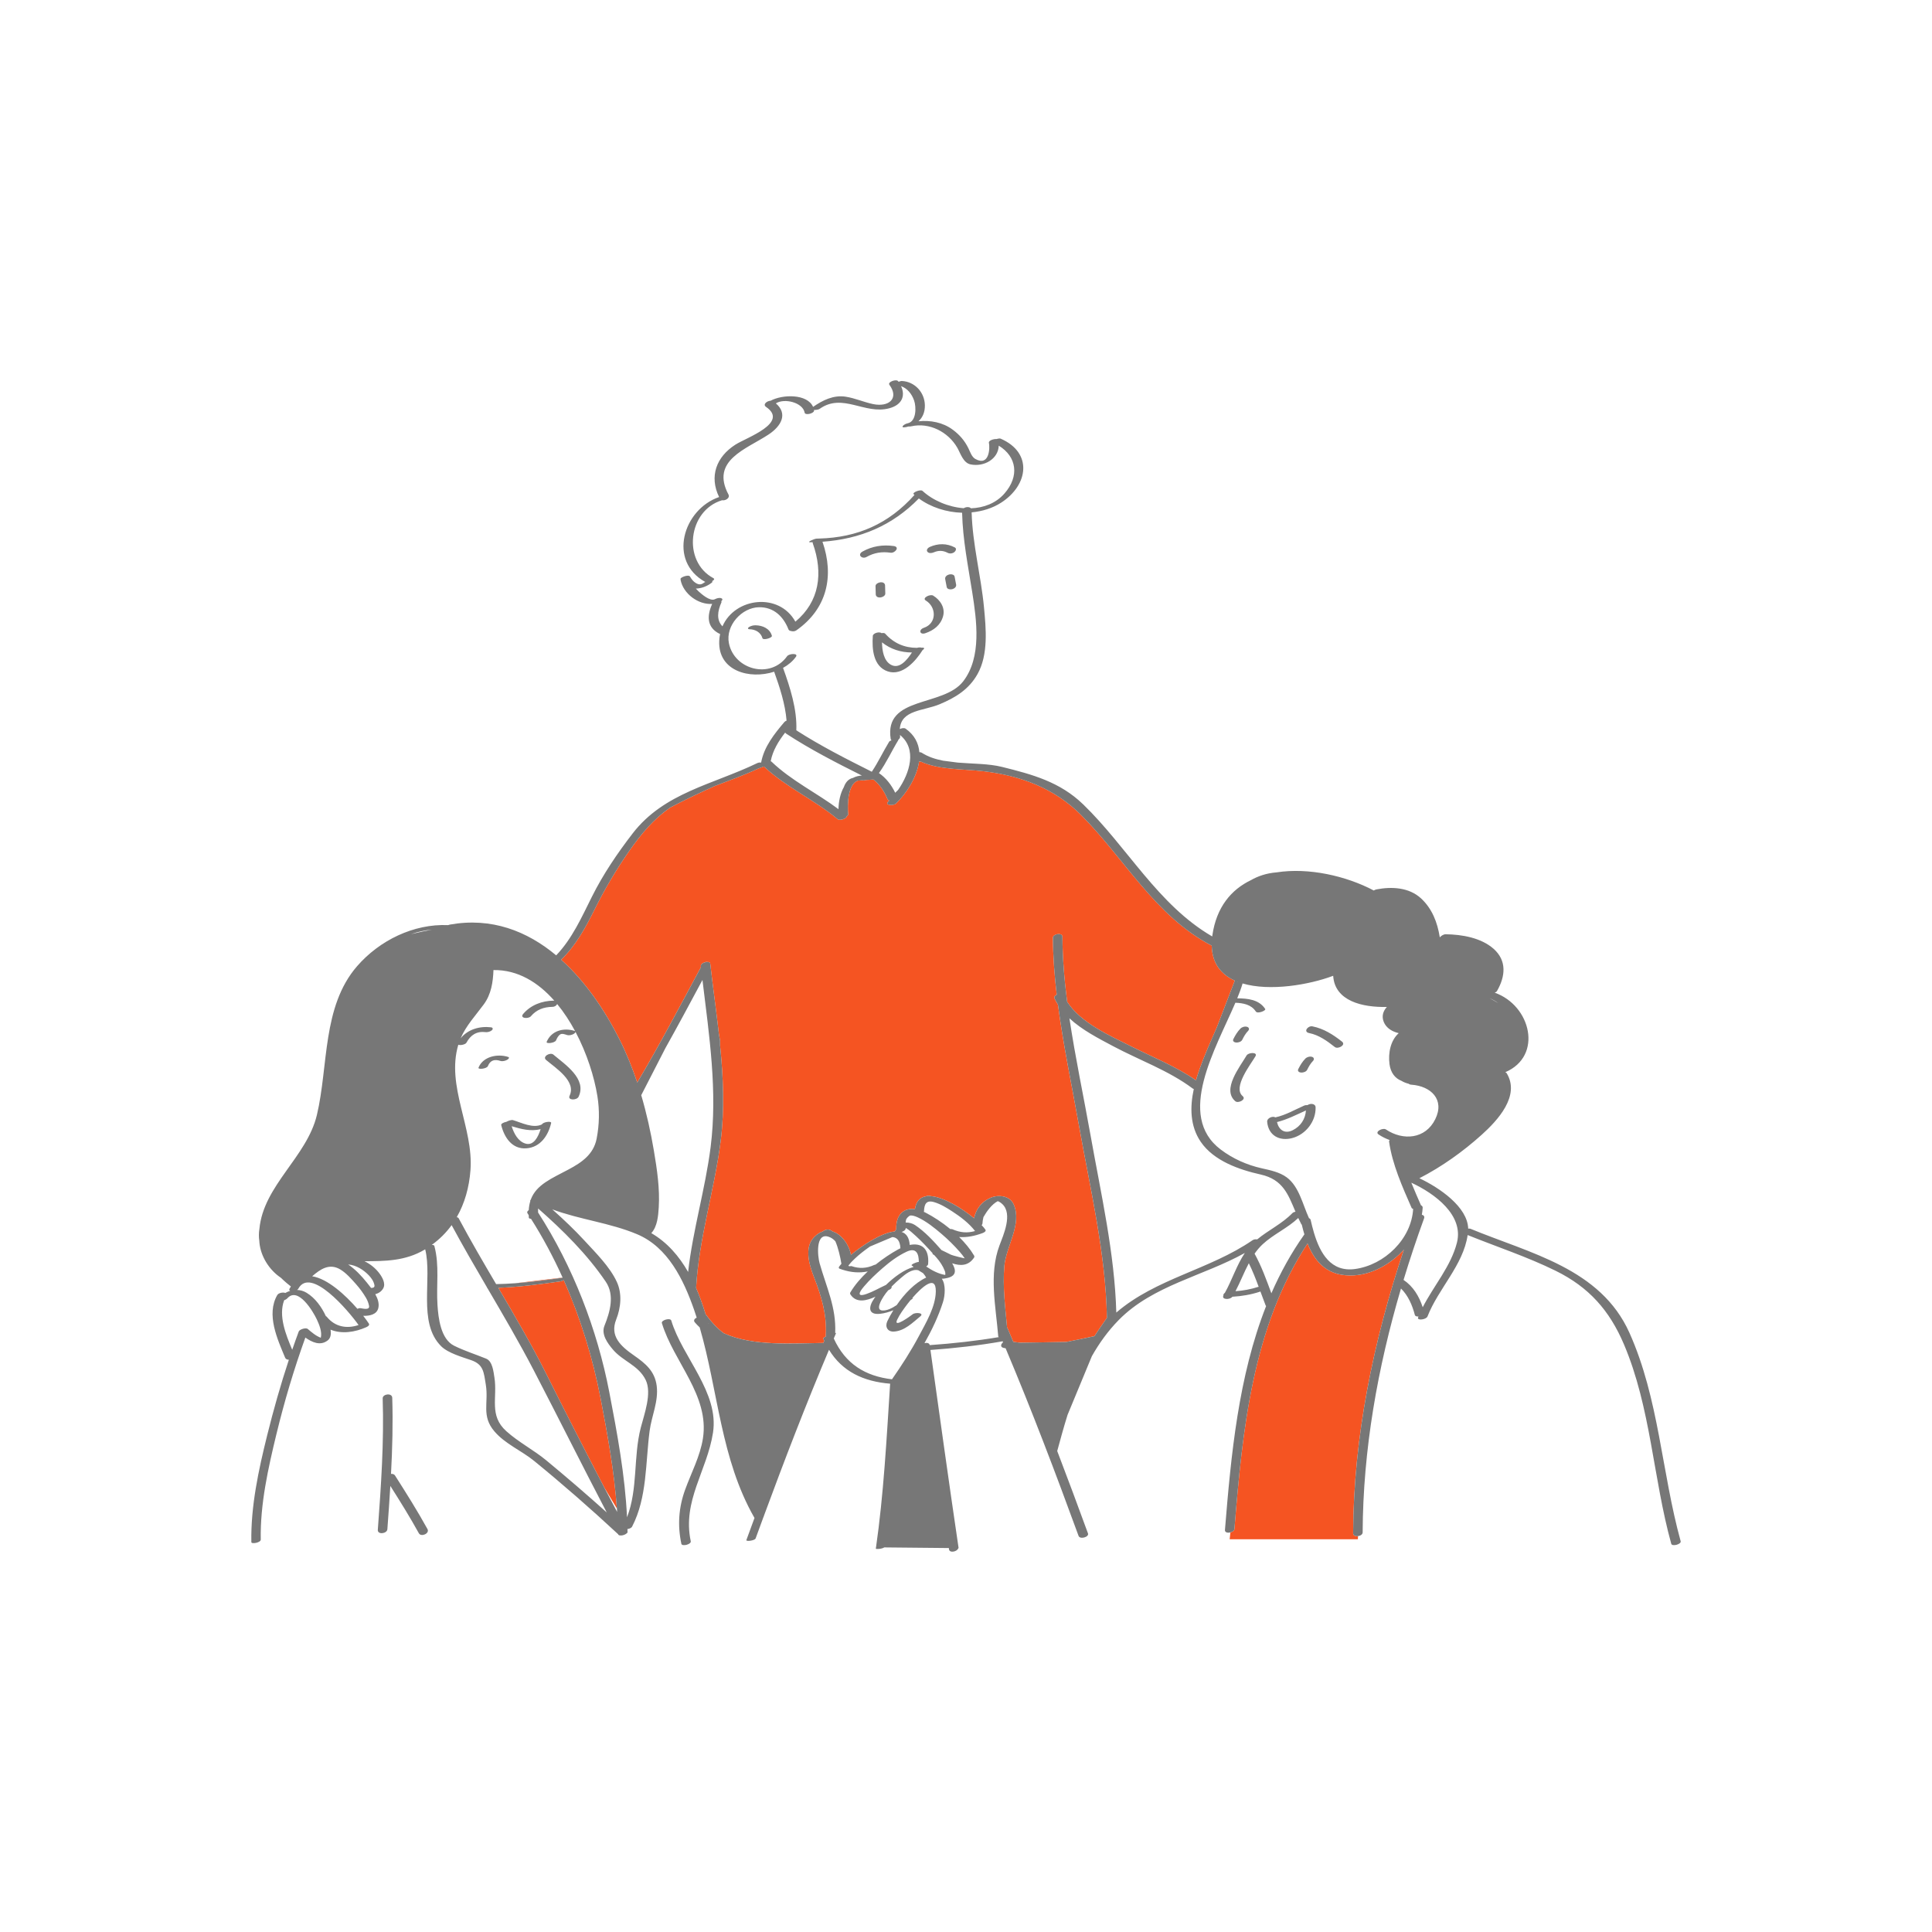
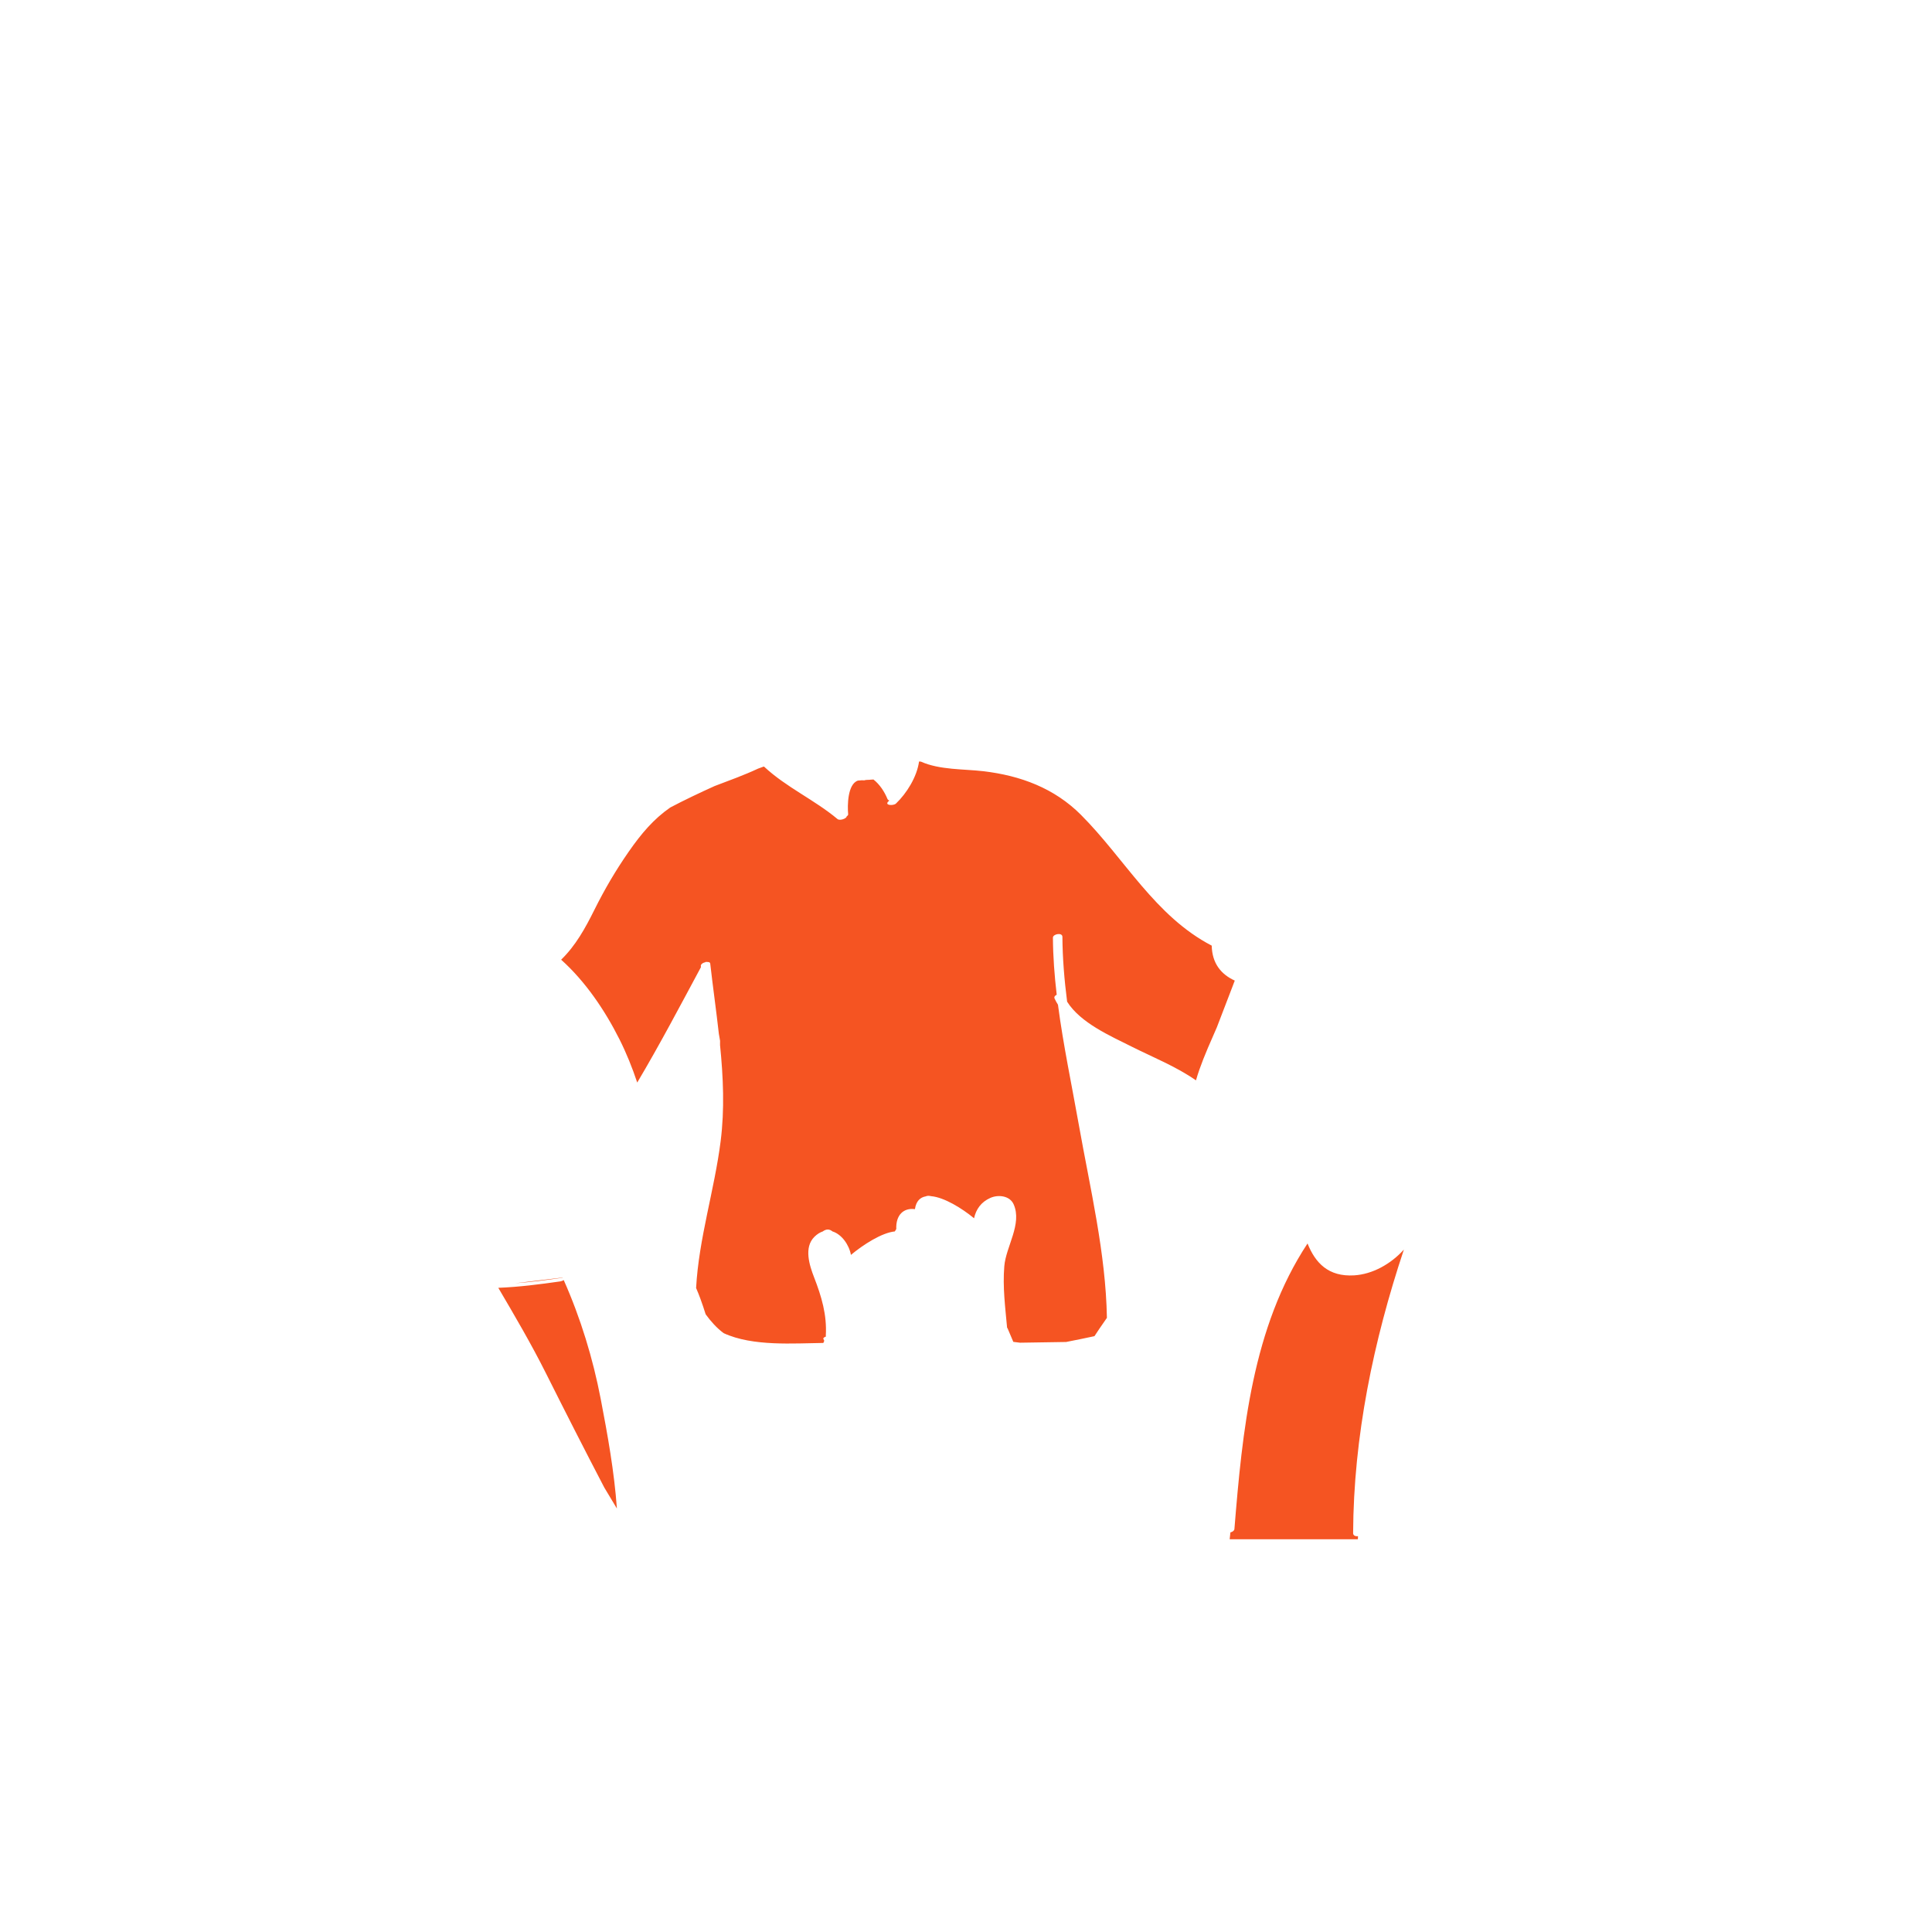
<svg xmlns="http://www.w3.org/2000/svg" version="1.1" id="Layer_1" x="0px" y="0px" width="595.279px" height="595.281px" viewBox="0 0 595.279 595.281" enable-background="new 0 0 595.279 595.281" xml:space="preserve">
  <path id="color_x5F_2" fill="#f55422" d="M185.094,431.055c2.107,10.957,4.178,22.435,4.982,33.746  c-1.116-1.853-2.452-4.074-3.893-6.482c-6.095-11.681-12.066-23.417-17.973-35.205c-4.503-8.984-9.585-17.654-14.678-26.318  c6.4-0.253,12.735-1.067,19.085-1.974c0.379-0.054,0.778-0.217,1.08-0.402C178.91,406.153,182.694,418.579,185.094,431.055z   M173.372,393.697c-0.009-0.021-0.019-0.041-0.028-0.061l-14.615,1.754c4.824-0.351,9.619-0.984,14.42-1.668  C173.231,393.711,173.3,393.704,173.372,393.697z M416.917,472.386c0.131-29.707,6.256-59.215,15.641-87.367  c-4.035,4.464-9.682,7.604-15.342,7.94c-7.908,0.471-11.942-3.812-14.344-9.829c-17.026,25.823-20.086,57.872-22.529,87.999  c-0.041,0.5-0.61,0.875-1.236,1.032c-0.145,1.346-0.225,2.11-0.225,2.11h39.5c0,0,0.014-0.333,0.045-0.961  C417.679,473.413,416.913,473.156,416.917,472.386z M379.934,303.484c0.001-0.004,0.004-0.007,0.005-0.011l0.514-1.339  c-4.173-1.887-6.988-5.27-7.103-10.767l-0.007-0.008c-17.448-9.067-26.809-26.792-40.286-40.298  c-8.197-8.215-18.629-12.094-30.089-13.44c-5.907-0.694-13.505-0.367-19.21-2.95l-0.58-0.045c-0.678,4.813-3.82,9.798-7.113,12.958  c-0.78,0.748-3.626,0.584-2.364-0.628c0.103-0.099,0.206-0.204,0.309-0.307c-0.26-0.086-0.472-0.241-0.576-0.491  c-0.941-2.266-2.36-4.449-4.304-5.981c-0.286,0.016-0.605,0.036-0.948,0.057c-0.027,0.005-0.057,0.013-0.083,0.019  c-0.028,0.005-0.411,0.046-0.734,0.033c-0.191,0.014-0.385,0.025-0.585,0.04c-0.329,0.097-0.634,0.146-0.816,0.11  c-0.12-0.022-0.223-0.016-0.337-0.027c-0.422,0.032-0.852,0.066-1.285,0.104c-3.195,1.054-3.273,7.697-3.009,10.372  c0.023,0.235-0.16,0.447-0.442,0.622c-0.008,0.693-2.118,1.462-2.847,0.854c-7.147-5.974-15.789-9.768-22.617-16.147  c-0.056,0-0.11-0.001-0.164-0.006c-0.46,0.167-1.029,0.374-1.676,0.61c-4.37,2.043-8.906,3.664-13.406,5.378  c-4.206,1.891-9.572,4.438-13.68,6.617c-5.096,3.541-8.883,7.995-12.808,13.64c-4.047,5.822-7.412,11.577-10.581,17.938  c-2.771,5.563-5.724,10.953-10.214,15.305c7.454,6.691,13.459,15.556,17.949,24.488c2.162,4.3,3.964,8.783,5.493,13.366  c6.909-11.634,13.206-23.607,19.612-35.523c0.005-0.01,0.015-0.018,0.021-0.027c-0.013-0.11-0.026-0.223-0.039-0.335  c-0.071-0.624,0.781-1.102,1.579-1.236l0.107-0.208l0.033,0.188c0.597-0.071,1.131,0.059,1.179,0.48  c0.813,7.169,1.844,14.384,2.654,21.616l0.379,2.187c0.001,0.044-0.001,0.524-0.007,1.322c0.99,9.873,1.433,19.771,0.181,29.626  c-1.918,15.102-6.741,30.007-7.558,45.222c0.466,1.074,0.9,2.16,1.303,3.252c0.59,1.601,1.131,3.215,1.639,4.839  c1.563,2.152,3.436,4.263,5.555,5.816c8.946,4.155,21.733,3.108,30.71,3.014c0.094-0.22,0.186-0.44,0.28-0.66  c-0.093-0.206-0.194-0.4-0.285-0.613c-0.099-0.232,0.309-0.524,0.848-0.742c-0.06-0.073-0.095-0.161-0.088-0.272  c0.378-6.362-1.312-12.008-3.598-17.903c-1.441-3.715-3.235-9.243,0.099-12.522c0.84-0.826,1.697-1.352,2.545-1.631  c0.522-0.387,1.045-0.602,1.562-0.602c0.532,0,1.013,0.225,1.455,0.586c2.813,0.874,5.102,4.078,5.682,7.229  c3.797-3.163,9.518-6.84,13.52-7.228c0.125-0.205,0.275-0.451,0.449-0.733c-0.17-4.362,2.263-6.592,5.749-6.135  c0.357-2.468,1.611-3.637,3.347-3.94c0.226-0.108,0.492-0.167,0.806-0.167c0.244,0,0.526,0.044,0.829,0.113  c4.029,0.344,9.562,3.768,13.232,6.806c0.619-2.787,2.178-5.021,5.055-6.286c2.416-1.061,5.957-0.686,7.146,1.991  c2.688,6.05-2.377,12.987-2.881,19.083c-0.53,6.403,0.289,12.599,0.86,18.923c0.065,0.067,0.125,0.143,0.164,0.234  c0.594,1.377,1.172,2.758,1.756,4.138c0.695,0.093,1.391,0.183,2.084,0.258l14.183-0.223c2.75-0.521,6.49-1.312,8.731-1.792  l1.506-2.27l2.33-3.371c-0.334-19.853-5.188-39.975-8.641-59.42c-2.164-12.183-4.801-24.61-6.439-37.07  c-0.383-0.61-0.74-1.235-1.041-1.896c-0.227-0.495,0.125-0.926,0.656-1.177c-0.688-5.862-1.133-11.729-1.168-17.573  c-0.006-1.163,2.914-1.688,2.922-0.274c0.041,6.646,0.602,13.324,1.455,20c4.139,6.556,13.334,10.547,19.802,13.797  c6.597,3.313,13.801,6.176,19.896,10.437c0.32-1.123,0.674-2.229,1.051-3.308c1.559-4.434,3.498-8.723,5.381-13.033l5-13.024  C379.93,303.495,379.932,303.489,379.934,303.484z" />
-   <path id="color_x5F_1" d="M284.66,193.438c4.026-1.362,3.913-6.396,0.585-8.411c-1.28-0.774,1.356-2.068,2.276-1.512  c2.165,1.311,3.786,3.749,3.053,6.376c-0.762,2.729-2.869,4.333-5.468,5.213C283.365,195.694,282.958,194.015,284.66,193.438z   M282.502,199.614c0.517-0.146,1.1-0.173,1.476-0.049c1.101-0.089,0.849,0.36,0.264,0.774c-2.051,3.285-6.198,8.073-10.725,6.527  c-4.463-1.522-4.882-6.908-4.588-10.935c0.063-0.872,2.027-1.391,2.692-0.851c0.478-0.085,0.921-0.061,1.117,0.157  C275.405,198.214,278.68,199.594,282.502,199.614z M280.987,201.044c-3.431-0.028-6.581-1.001-9.225-3.125  c0.038,2.582,0.547,5.613,2.666,6.859C277.108,206.355,279.522,203.284,280.987,201.044z M271.183,184.095  c0.573-0.04,1.609-0.47,1.59-1.197c-0.023-0.833-0.046-1.666-0.068-2.5c-0.021-0.731-0.678-1.041-1.352-0.995  c-0.573,0.04-1.609,0.47-1.59,1.197c0.023,0.833,0.046,1.666,0.068,2.5C269.852,183.832,270.509,184.142,271.183,184.095z   M292.401,177.015c-0.628,0.168-1.312,0.691-1.173,1.417c0.157,0.819,0.313,1.637,0.471,2.456c0.139,0.724,1.179,0.787,1.725,0.641  c0.627-0.168,1.312-0.691,1.173-1.417c-0.157-0.817-0.314-1.637-0.471-2.456C293.987,176.933,292.946,176.868,292.401,177.015z   M232.818,192.662c-0.694-0.015-1.463,0.167-2.049,0.55c-0.454,0.296-0.39,0.656,0.179,0.669c1.817,0.038,3.466,0.965,3.986,2.778  c0.199,0.694,3.09-0.104,2.897-0.775C237.192,193.653,234.98,192.707,232.818,192.662z M267.017,171.597  c2.326-1.317,4.724-1.679,7.357-1.298c1.391,0.2,2.968-1.771,1.018-2.055c-3.346-0.482-6.687,0.029-9.643,1.702  C264.033,170.919,265.597,172.4,267.017,171.597z M287.704,170.189c1.436-0.636,2.854-0.604,4.251,0.127  c0.661,0.345,1.473,0.256,2.075-0.186c0.431-0.316,0.821-1.113,0.167-1.456c-2.525-1.32-5.172-1.28-7.761-0.136  c-0.506,0.226-1.131,0.887-0.695,1.455C286.188,170.575,287.127,170.443,287.704,170.189z M175.5,337.613  c-0.707,1.482,2.224,1.453,2.767,0.315c2.636-5.526-4.188-9.958-7.764-12.985c-0.965-0.817-3.508,0.58-2.238,1.655  C171.122,329.019,177.647,333.112,175.5,337.613z M162.125,353.821c-4.348,0.291-6.75-3.342-7.691-7.162  c-0.105-0.428,0.773-0.853,1.592-1.011c0.623-0.354,1.592-0.654,2.024-0.525c2.652,0.794,6.197,2.654,8.928,1.322  c0.318-0.738,3.011-1.146,2.838-0.412C168.902,349.938,166.465,353.531,162.125,353.821z M166.569,347.913  c-3.018,0.752-5.895,0.011-8.922-0.906c0.698,2.223,1.965,4.668,4.263,5.352C164.45,353.114,165.853,350.232,166.569,347.913z   M156.244,326.559c0.294-0.155,0.963-0.696,0.315-0.904c-3.262-1.046-7.726-0.149-9.113,3.284c-0.279,0.69,2.543,0.368,2.874-0.451  c0.756-1.872,2.092-2.174,3.887-1.598C154.846,327.094,155.674,326.857,156.244,326.559z M203.935,407.659  c3.593,11.95,14.714,22.283,12.651,35.52c-0.861,5.523-3.61,10.636-5.497,15.845c-1.982,5.473-2.36,10.954-1.154,16.637  c0.195,0.918,3.104,0.193,2.897-0.775c-2.645-12.458,5.015-21.661,6.851-33.439c1.941-12.455-9.464-23.3-12.851-34.561  C206.549,405.943,203.661,406.749,203.935,407.659z M121.704,454.612c-0.255-0.399-0.734-0.53-1.226-0.479  c0.413-7.81,0.627-15.624,0.378-23.454c-0.051-1.59-2.989-1.196-2.945,0.187c0.431,13.529-0.502,27.017-1.5,40.5  c-0.116,1.573,2.842,1.208,2.945-0.187c0.329-4.447,0.646-8.895,0.914-13.344c3.043,4.798,6.048,9.617,8.792,14.596  c0.677,1.228,3.415,0.085,2.642-1.317C128.597,465.478,125.157,460.041,121.704,454.612z M384.085,325.213  c-1.985,3.409-7.725,10.495-3.457,14.097c0.885,0.746,3.48-0.545,2.261-1.575c-3.169-2.674,2.495-9.805,3.94-12.288  C387.605,324.111,384.663,324.219,384.085,325.213z M380.854,321.223c0.645,0.051,1.583-0.215,1.898-0.845  c0.504-1.008,1.029-1.949,1.82-2.763c0.452-0.465,0.288-1.058-0.332-1.236c-0.684-0.197-1.554,0.04-2.049,0.549  c-0.927,0.953-1.588,2.057-2.179,3.238C379.699,320.793,380.283,321.178,380.854,321.223z M400.854,330.473  c0.645,0.051,1.583-0.215,1.898-0.845c0.504-1.008,1.029-1.949,1.82-2.763c0.452-0.465,0.288-1.058-0.332-1.236  c-0.684-0.197-1.554,0.04-2.049,0.549c-0.927,0.953-1.588,2.057-2.179,3.238C399.699,330.043,400.283,330.428,400.854,330.473z   M413.503,320.947c-2.737-2.162-5.647-4.024-9.112-4.708c-1.399-0.275-2.943,1.686-1.015,2.065c2.982,0.588,5.547,2.443,7.887,4.292  C412.249,323.373,414.8,321.972,413.503,320.947z M405.356,341.183c0.126,4.306-3.023,8.379-7.203,9.476  c-3.922,1.029-7.336-0.78-7.719-4.998c-0.107-1.188,1.73-1.887,2.533-1.383c3.133-0.679,5.918-2.33,8.839-3.617  c0.353-0.154,0.729-0.193,1.059-0.157C403.685,339.894,405.321,339.987,405.356,341.183z M402.38,342.146  c-2.961,1.336-5.778,2.803-8.914,3.581c0.531,2.362,2.33,3.793,4.908,2.479C400.784,346.977,402.208,344.766,402.38,342.146z   M514.935,475.659c-5.598-20.243-6.287-41.938-14.568-61.434c-4.447-10.471-10.794-17.632-21.07-22.688  c-8.758-4.309-18.053-7.351-27.092-11c-1.35,9.268-9.047,16.543-12.367,25.069c-0.396,1.015-3.311,1.364-2.906,0.329  c0.041-0.104,0.088-0.206,0.13-0.31c-0.543,0.046-1.024-0.081-1.125-0.468c-0.791-3.01-2.062-5.98-4.271-8.147  c-7.199,24.414-11.701,49.714-11.813,75.146c-0.003,0.628-0.705,1.055-1.421,1.152c-0.75,0.104-1.516-0.153-1.512-0.925  c0.131-29.707,6.256-59.214,15.641-87.367c-4.035,4.464-9.682,7.604-15.342,7.941c-7.908,0.47-11.942-3.813-14.344-9.829  c-17.026,25.822-20.086,57.872-22.529,87.999c-0.041,0.5-0.61,0.875-1.236,1.031c-0.824,0.206-1.746,0.031-1.684-0.748  c1.871-23.079,4.139-47.29,12.684-68.993c-0.07-0.074-0.132-0.157-0.172-0.261c-0.551-1.406-1.071-2.824-1.59-4.241  c-0.086,0.039-0.156,0.084-0.258,0.116c-2.741,0.884-5.529,1.349-8.377,1.513c-0.76,1.018-3.418,0.92-2.756-0.38  c-0.045-0.126-0.035-0.273,0.075-0.444c0.099-0.15,0.226-0.275,0.371-0.378c2.206-3.952,3.625-8.521,6.149-12.287  c-12.811,7.146-28.375,9.973-38.864,20.67c-3.315,3.381-6.011,7.139-8.272,11.14l-7.488,18.086  c-1.148,3.68-2.174,7.401-3.174,11.094c-0.002,0.011-0.008,0.019-0.012,0.027c3.227,8.43,6.375,16.895,9.479,25.386  c0.41,1.124-2.469,1.953-2.897,0.776c-7.106-19.45-14.437-38.758-22.487-57.826c-0.147-0.021-0.295-0.038-0.442-0.061  c-1.304-0.202-1.069-1.201-0.335-1.771c-0.043-0.102-0.087-0.204-0.13-0.307c-7.368,1.3-14.79,2.144-22.249,2.678  c2.838,20.229,5.637,40.464,8.623,60.67c0.001,0.008,0,0.015,0,0.023l0.061,0.364l-0.094-0.001c-0.32,1.113-2.688,1.585-2.865,0.39  c-0.021-0.14-0.04-0.279-0.061-0.418l-19.89-0.196c-0.751,0.508-2.628,0.604-2.595,0.377c2.422-16.797,3.313-33.893,4.404-50.821  c-8.224-0.673-14.725-3.719-18.836-10.449c-7.134,16.879-13.702,33.946-20.045,51.134c0.01,0.105-0.034,0.213-0.116,0.315  c-0.819,2.221-1.637,4.443-2.45,6.668c-0.262,0.715-3.026,1.001-2.854,0.528c0.833-2.28,1.671-4.559,2.511-6.835  c-0.01-0.015-0.024-0.025-0.033-0.041c-10.391-18.134-11.139-39.023-16.86-58.671c-0.53-0.493-1.04-1.011-1.516-1.572  c-0.476-0.561-0.057-1.127,0.595-1.438c-0.265-0.826-0.538-1.651-0.825-2.473c-3.216-9.189-8.02-19.218-17.545-23.221  c-8.416-3.536-17.62-4.488-26.12-7.657c3.453,3.08,6.823,6.262,9.951,9.664c3.432,3.733,7.777,8.013,9.925,12.677  c1.675,3.636,1.266,7.91-0.189,11.592c-2.012,5.088,1.313,8.18,5.473,11.071c3.571,2.482,6.429,4.848,7.007,9.379  c0.607,4.761-1.573,9.26-2.181,13.873c-1.292,9.806-0.727,20.491-5.397,29.491c-0.212,0.409-0.831,0.675-1.437,0.754  c0.004,0.251,0.014,0.504,0.017,0.755c0.116,0.219-0.06,0.459-0.373,0.664c-0.756,0.622-2.41,0.807-2.512,0.167  c-8.377-7.78-17.002-15.334-25.861-22.563c-3.927-3.204-8.914-5.211-12.267-9.133c-4.075-4.768-1.733-8.769-2.638-14.338  c-0.64-3.94-0.711-6.269-4.539-7.6c-2.733-0.951-7.096-2.167-9.227-4.288c-7.32-7.281-2.65-20.762-4.917-29.866  c-0.065,0.039-0.125,0.082-0.19,0.121c-5.958,3.52-12.191,3.538-18.509,3.554c1.833,0.887,3.463,2.214,4.644,3.824  c0.849,1.159,1.953,3.084,1.122,4.542c-0.558,0.979-1.445,1.523-2.444,1.804c0.758,1.346,1.246,2.791,0.955,4.173  c-0.443,2.1-2.683,2.529-4.663,2.489c0.699,0.894,1.284,1.705,1.717,2.362c0.354,0.54-0.362,0.944-0.781,1.133  c-3.523,1.576-7.604,2.157-11.014,0.765c0.21,1.303,0.086,2.566-0.874,3.313c-2.248,1.744-4.786,0.615-6.884-0.882  c-3.505,9.71-6.461,19.649-8.895,29.674c-2.574,10.604-5.046,21.612-4.85,32.584c0.017,0.947-2.886,1.439-2.897,0.776  c-0.198-11.066,2.22-22.227,4.874-32.908c1.946-7.838,4.149-15.623,6.688-23.293c-0.504-0.003-0.964-0.178-1.142-0.604  c-2.395-5.747-5.892-13.326-2.435-19.323c0.39-0.677,1.783-0.935,2.48-0.649c0.482-0.271,0.988-0.491,1.51-0.647  c-0.268-0.112-0.388-0.326-0.199-0.675c0.131-0.242,0.271-0.454,0.41-0.671c-0.747-0.576-1.866-1.494-3.09-2.692  c-3.593-2.402-6.184-6.544-6.603-10.775c-0.02-0.199-0.025-0.395-0.039-0.592c-0.175-1.181-0.178-2.4,0.025-3.646  c1.251-13.461,14.652-22.2,17.724-35.172c3.57-15.075,1.58-33.356,12.366-45.798c6.891-7.946,17.426-13.14,28.067-12.667  c0.153-0.07,0.316-0.126,0.488-0.156c12.862-2.322,23.826,1.979,32.801,9.47c4.949-5.174,7.847-11.757,11.03-18.114  c3.464-6.921,7.786-13.289,12.504-19.42c9.717-12.625,24.731-15.072,38.404-21.691c0.408-0.197,0.848-0.234,1.207-0.165  c0.87-4.851,4.07-8.86,7.19-12.527c0.148-0.174,0.382-0.304,0.649-0.395c-0.403-5.12-2.13-10.344-3.822-15.08  c-7.517,2.449-17.285-0.167-16.93-9.42c0.03-0.771,0.127-1.509,0.274-2.214c-0.06-0.019-0.125-0.022-0.181-0.052  c-3.964-1.979-3.899-5.548-2.266-9.203c-4.299,0.289-8.917-3.142-9.736-7.419c-0.015-0.078-0.005-0.152,0.015-0.226  c-0.005-0.01-0.01-0.017-0.015-0.024c-0.258-0.441,2.461-1.521,2.897-0.775c0.447,0.765,1.002,1.54,1.785,1.999  c1.052,0.615,1.684,0.566,2.652-0.173c0.064-0.049,0.165-0.097,0.29-0.144c-11.655-6.396-6.84-22.367,4.251-26.168  c-3.084-6.317-0.896-12.388,5.06-16.168c3.449-2.189,16.55-6.684,9.402-11.606c-1.095-0.754,0.249-1.848,1.399-1.902  c3.689-1.99,11.281-2.18,13.096,1.896c2.965-2.06,6.306-3.716,10.044-3.136c2.923,0.454,5.586,1.684,8.469,2.281  c4.772,0.988,8.099-1.718,5.006-5.937c-0.659-0.898,2.143-1.869,2.697-1.112c0.042,0.059,0.076,0.115,0.117,0.174  c0.391-0.15,0.767-0.254,0.964-0.247c3.994,0.162,7.093,3.484,7.146,7.51c0.028,2.135-0.705,3.755-1.977,4.902  c3.684-0.362,7.469,0.311,10.534,2.576c2.126,1.572,3.67,3.35,4.84,5.716c0.53,1.071,1.024,2.681,2.122,3.303  c4.323,2.451,4.58-3.314,4.206-4.99c-0.144-0.643,1.457-1.214,2.342-1.118c0.507-0.163,1.029-0.239,1.285-0.128  c9.957,4.347,8.522,14.266,0.235,19.665c-2.695,1.757-5.881,2.737-9.178,3.044c0.27,9.879,2.862,19.4,3.799,29.206  c0.629,6.579,1.395,14.557-1.965,20.583c-2.647,4.747-6.742,7.247-11.64,9.313c-5.017,2.116-11.92,1.701-12.33,7.663  c0.602-0.292,1.382-0.409,1.788-0.122c2.752,1.943,4.004,4.496,4.244,7.246c0.273-0.007,0.531,0.045,0.735,0.177  c1.947,1.257,4.193,1.985,6.577,2.445l4.514,0.59c4.678,0.386,9.542,0.313,13.629,1.326c9.426,2.334,17.882,4.637,25.027,11.555  c13.623,13.192,23.057,31.006,39.758,40.689c0.016-0.114,0.018-0.219,0.033-0.334c1.258-8.716,5.813-14.102,11.91-17.03  c2.096-1.195,4.701-2.13,7.866-2.381c9.888-1.551,21.466,1.088,29.963,5.584c0.243-0.156,0.527-0.283,0.822-0.34  c4.683-0.898,10.028-0.647,13.731,2.764c3.436,3.166,5.064,7.457,5.776,11.959c0.027,0,0.052,0,0.081,0  c0.362-0.455,1.13-0.909,1.734-0.9c4.974,0.067,10.879,1.053,14.746,4.459c4.17,3.675,3.66,8.521,1.076,13.025  c-0.125,0.218-0.389,0.395-0.703,0.521c11.156,3.917,14.942,19.521,3.248,24.498c0.185,0.06,0.338,0.155,0.431,0.306  c4.254,6.963-2.777,14.549-7.7,18.975c-5.756,5.176-12.266,9.839-19.193,13.39c6.144,2.908,14.844,8.8,15.041,15.531  c0.271-0.04,0.512-0.038,0.676,0.03c18.408,7.604,40.115,12.219,49.01,32.074c9.117,20.352,9.898,42.939,15.777,64.207  C518.089,475.814,515.193,476.599,514.935,475.659z M435.413,372.478c-0.227-0.045-0.402-0.145-0.479-0.317  c-2.814-6.416-5.969-13.444-6.939-20.43c-0.023-0.166,0.055-0.322,0.193-0.464c-1.182-0.423-2.339-0.987-3.439-1.726  c-1.279-0.855,1.344-2.158,2.27-1.54c5.277,3.537,12.189,3.001,15.216-3.169c2.97-6.055-1.336-10.193-7.383-10.621  c-0.402-0.027-0.642-0.129-0.767-0.269c-0.84-0.215-1.629-0.513-2.271-0.918c-1.976-0.769-3.347-2.513-3.687-5.147  c-0.432-3.333,0.258-7.23,2.84-9.547c-1.959-0.448-3.838-1.534-4.609-3.456c-0.729-1.813-0.171-3.375,0.96-4.619  c-7.456,0.181-16.063-1.775-16.542-9.597c-7.37,2.777-19.48,4.864-27.93,2.358c-0.002,0.035-0.001,0.069-0.014,0.109  c-0.41,1.382-0.97,2.884-1.621,4.473c3.22,0.034,6.711,0.358,8.621,3.284c0.328,0.503-2.369,1.587-2.897,0.776  c-1.403-2.149-3.899-2.605-6.296-2.692c-6.096,14.224-18.383,34.785-4.506,45.234c3.752,2.826,8.054,4.75,12.636,5.773  c2.59,0.579,5.534,1.183,7.715,2.806c3.782,2.813,4.894,8.334,6.84,12.563c0.255,0.096,0.446,0.269,0.509,0.54  c0.287,1.255,0.614,2.582,1.008,3.908c0.021,0.071,0.043,0.142,0.063,0.213c1.836,6.062,5.125,12.027,12.614,10.997  C426.575,389.756,434.89,381.778,435.413,372.478z M293.42,378.743c2.471,1.061,4.554,1.243,7.01,0.562  c-1.846-2.425-4.542-4.435-7.037-6.056c-1.724-1.121-3.585-2.266-5.577-2.852c-2.412-0.709-3.031,0.604-3.118,2.796  c-0.002,0.064-0.026,0.127-0.059,0.188c0.142,0.065,0.282,0.121,0.426,0.194c2.538,1.295,5.244,3.068,7.742,5.125  C293.054,378.672,293.271,378.68,293.42,378.743z M287.836,386.692c-0.054-0.024-0.11-0.054-0.164-0.078  c-0.295-0.136-0.384-0.311-0.345-0.493c-1.616-1.808-3.275-3.584-5.06-5.22c-0.965-0.883-1.954-1.8-3.072-2.489  c-0.04-0.024-0.084-0.054-0.125-0.079c0,0.004,0,0.008,0,0.013c0.045,0.587-0.591,1.04-1.279,1.236  c1.414,0.443,2.348,1.681,2.514,4.006c3.45-0.697,6.053,0.893,5.67,5.866c-0.024,0.31-0.271,0.569-0.609,0.761  c1.785,1.224,3.811,2.289,5.864,2.616c0.002,0,0.003,0,0.005,0.001c0.084-0.417,0.016-0.858-0.135-1.253  c-0.57-1.496-1.504-2.896-2.559-4.094C288.307,387.22,288.07,386.956,287.836,386.692z M285.368,393.64  c-0.269-0.485-0.579-0.964-0.959-1.362c-0.498-0.279-0.98-0.578-1.445-0.887c-1.973-0.524-4.066,1.242-5.411,2.397  c-0.967,0.831-1.944,1.703-2.853,2.638c0.115,0.306-0.067,0.683-0.77,1.007c-0.083,0.038-0.173,0.084-0.259,0.125  c-0.531,0.622-1.027,1.268-1.458,1.952c-0.491,0.777-2.587,4.106-0.373,4.271c1.409,0.104,3.021-0.71,4.44-1.657  C278.691,398.611,281.87,395.276,285.368,393.64z M272.942,395.942c2.472-2.404,5.619-4.768,8.567-5.583  c-0.214-0.163-0.424-0.324-0.625-0.483c-0.263-0.209,1.291-0.998,2.214-1.057c0.015-2.424-0.736-4.552-3.705-3.176  c-2.743,1.271-5.23,3.143-7.499,5.124c-2.002,1.75-3.975,3.582-5.69,5.62c-0.397,0.472-3.192,3.667,0.742,2.313  c2.011-0.693,3.853-1.786,5.779-2.675C272.797,395.99,272.871,395.966,272.942,395.942z M269.817,389.621  c2.238-1.807,4.616-3.389,6.874-4.638c0.248-0.137,0.494-0.259,0.739-0.379c-0.111-2.408-1.104-3.339-2.459-3.45l-6.909,2.917  c-0.054,0.038-0.11,0.076-0.163,0.113c-1.575,1.113-3.123,2.29-4.519,3.625c-0.591,0.566-1.201,1.149-1.698,1.804  c-0.499,0.451-0.273,0.616,0.677,0.494c2.36,0.831,4.685,0.716,6.974-0.345C269.489,389.696,269.653,389.65,269.817,389.621z   M186.184,458.318c1.313,2.518,2.641,5.028,3.967,7.54c-0.022-0.353-0.05-0.705-0.075-1.057c-0.804-11.312-2.875-22.79-4.982-33.746  c-2.399-12.476-6.184-24.901-11.396-36.636c-0.302,0.186-0.701,0.349-1.08,0.402c-6.35,0.906-12.685,1.721-19.085,1.974  c5.093,8.665,10.175,17.334,14.678,26.318C174.116,434.901,180.088,446.638,186.184,458.318z M173.343,393.637  c-2.828-6.271-6.072-12.335-9.729-18.103c-0.378-0.017-0.66-0.131-0.68-0.375c-0.022-0.259-0.019-0.493-0.029-0.741  c-0.125-0.192-0.243-0.389-0.368-0.579c-0.236-0.36-0.02-0.712,0.375-0.979c0.058-1.001,0.217-1.907,0.469-2.726  c-0.058-0.171,0.006-0.348,0.156-0.512c1.702-4.623,6.453-6.524,11.687-9.315c4.05-2.159,7.657-4.64,8.602-9.434  c0.85-4.309,0.939-8.803,0.24-13.143c-0.958-5.945-3.235-13.182-6.74-19.791c-0.025,0.245-0.38,0.537-0.576,0.644  c-0.583,0.315-1.387,0.522-2.039,0.32c-0.542-0.168-1.515-0.547-2.06-0.206c-0.655,0.41-1.038,1.172-1.33,1.855  c-0.358,0.84-3.185,1.155-2.878,0.436c1.472-3.454,5.218-4.405,8.61-3.351c0.064,0.02,0.106,0.046,0.146,0.071  c-1.595-2.977-3.441-5.816-5.528-8.352c-0.181,0.439-0.721,0.856-1.446,0.87c-2.655,0.047-4.902,0.83-6.651,2.895  c-0.758,0.896-3.546,0.668-2.385-0.702c2.339-2.762,5.786-4.042,9.349-4.105c0.092-0.001,0.172,0.005,0.253,0.011  c-4.992-5.669-11.271-9.548-18.745-9.431c-0.142,3.741-0.694,7.449-2.977,10.559c-2.53,3.446-5.467,6.542-7.152,10.491  c2.198-2.764,5.819-3.833,9.364-3.416c0.606,0.071,0.691,0.571,0.25,0.936c-0.551,0.455-1.352,0.631-2.049,0.549  c-2.661-0.313-4.527,0.952-5.76,3.256c-0.297,0.558-1.881,0.91-2.507,0.63c-3.807,12.772,4.721,25.553,3.745,38.63  c-0.394,5.271-1.762,10.215-4.229,14.503c0.271,0.042,0.492,0.149,0.6,0.352c3.659,6.858,7.591,13.568,11.532,20.272  c1.961-0.029,3.915-0.125,5.864-0.267c4.824-0.351,9.619-0.984,14.42-1.668c0.083-0.012,0.151-0.018,0.223-0.024  C173.362,393.677,173.353,393.656,173.343,393.637z M338.726,409.418l2.33-3.371c-0.333-19.854-5.188-39.976-8.641-59.42  c-2.164-12.184-4.801-24.611-6.439-37.071c-0.383-0.61-0.74-1.235-1.041-1.896c-0.227-0.495,0.125-0.926,0.656-1.177  c-0.688-5.862-1.133-11.728-1.168-17.573c-0.006-1.163,2.914-1.688,2.922-0.274c0.041,6.646,0.602,13.325,1.455,20  c4.139,6.556,13.334,10.547,19.802,13.797c6.597,3.314,13.801,6.176,19.896,10.438c0.32-1.123,0.674-2.23,1.051-3.309  c1.559-4.433,3.498-8.723,5.381-13.033l5-13.024c0.001-0.005,0.004-0.011,0.005-0.018c0.001-0.004,0.004-0.007,0.005-0.011  l0.514-1.339c-4.173-1.886-6.988-5.27-7.103-10.767l-0.007-0.008c-17.448-9.066-26.809-26.792-40.286-40.298  c-8.197-8.214-18.629-12.093-30.089-13.44c-5.907-0.693-13.505-0.366-19.21-2.949l-0.58-0.045c-0.678,4.813-3.82,9.797-7.113,12.958  c-0.78,0.748-3.626,0.584-2.364-0.628c0.103-0.1,0.206-0.204,0.309-0.308c-0.26-0.086-0.472-0.24-0.576-0.49  c-0.941-2.267-2.36-4.45-4.304-5.982c-0.286,0.017-0.605,0.036-0.948,0.057c-0.027,0.005-0.057,0.014-0.083,0.019  c-0.028,0.005-0.411,0.046-0.734,0.034c-0.191,0.013-0.385,0.024-0.585,0.04c-0.329,0.096-0.634,0.145-0.816,0.109  c-0.12-0.022-0.223-0.016-0.337-0.026c-0.422,0.031-0.852,0.065-1.285,0.103c-3.195,1.054-3.273,7.697-3.009,10.372  c0.023,0.235-0.16,0.447-0.442,0.622c-0.008,0.693-2.118,1.462-2.847,0.854c-7.147-5.975-15.789-9.769-22.617-16.148  c-0.056,0-0.11-0.001-0.164-0.006c-0.46,0.167-1.029,0.374-1.676,0.611c-4.37,2.043-8.906,3.664-13.406,5.378  c-4.206,1.89-9.572,4.438-13.68,6.616c-5.096,3.541-8.883,7.995-12.808,13.641c-4.047,5.821-7.412,11.576-10.581,17.937  c-2.771,5.563-5.724,10.953-10.214,15.305c7.454,6.691,13.459,15.557,17.949,24.488c2.162,4.3,3.964,8.783,5.493,13.366  c6.909-11.633,13.206-23.607,19.612-35.523c0.005-0.01,0.015-0.018,0.021-0.026c-0.013-0.111-0.026-0.224-0.039-0.335  c-0.071-0.624,0.781-1.103,1.579-1.237l0.107-0.208l0.033,0.188c0.597-0.07,1.131,0.059,1.179,0.48  c0.813,7.169,1.844,14.384,2.654,21.617l0.379,2.186c0.001,0.044-0.001,0.525-0.007,1.322c0.99,9.873,1.433,19.771,0.181,29.626  c-1.918,15.102-6.741,30.007-7.558,45.222c0.466,1.074,0.9,2.16,1.303,3.252c0.59,1.602,1.131,3.215,1.639,4.839  c1.563,2.152,3.436,4.264,5.555,5.816c8.946,4.156,21.733,3.108,30.71,3.014c0.094-0.22,0.186-0.439,0.28-0.66  c-0.093-0.206-0.194-0.4-0.285-0.612c-0.099-0.233,0.309-0.525,0.848-0.743c-0.06-0.073-0.095-0.161-0.088-0.272  c0.378-6.361-1.312-12.008-3.598-17.902c-1.441-3.716-3.235-9.244,0.099-12.523c0.84-0.826,1.697-1.351,2.545-1.631  c0.522-0.386,1.045-0.602,1.562-0.602c0.532,0,1.013,0.225,1.455,0.586c2.813,0.874,5.102,4.078,5.682,7.229  c3.797-3.163,9.518-6.839,13.52-7.228c0.125-0.205,0.275-0.45,0.449-0.733c-0.17-4.362,2.263-6.591,5.749-6.134  c0.357-2.469,1.611-3.638,3.347-3.941c0.226-0.107,0.492-0.167,0.806-0.167c0.244,0,0.526,0.044,0.829,0.113  c4.029,0.344,9.562,3.768,13.232,6.806c0.619-2.787,2.178-5.021,5.055-6.286c2.416-1.061,5.957-0.686,7.146,1.991  c2.688,6.05-2.377,12.987-2.881,19.083c-0.53,6.403,0.289,12.6,0.86,18.923c0.065,0.067,0.125,0.143,0.164,0.234  c0.594,1.377,1.172,2.758,1.756,4.138c0.695,0.093,1.391,0.184,2.084,0.258l14.183-0.223c2.75-0.521,6.49-1.311,8.731-1.792  L338.726,409.418z M381.35,302.586c0.045-0.011,0.09-0.017,0.134-0.023c-0.037-0.014-0.07-0.031-0.107-0.045L381.35,302.586z   M218.231,407.637c0.007,0.022,0.014,0.046,0.02,0.069c0.055,0.049,0.109,0.101,0.165,0.148  C218.354,407.782,218.293,407.71,218.231,407.637z M293.008,386.599c0.543,0.264,4.278,1.171,4.235,1.104  c-0.445-0.669-0.936-1.305-1.465-1.91c-1.753-2.007-3.661-3.893-5.69-5.619c-2.227-1.896-4.625-3.842-7.299-5.081  c-1.048-0.485-1.83-0.657-2.403-0.563c-0.412,0.239-0.793,0.565-1.082,1.014c-0.03,0.047-0.062,0.096-0.092,0.144  c-0.086,0.285-0.143,0.613-0.169,0.99c1.026-0.03,2.117,0.262,2.893,0.784c3.077,2.065,5.681,4.898,8.149,7.705  C291.069,385.623,292.03,386.123,293.008,386.599z M458.974,307.568c0.578,0.299,1.531,0.813,2.648,1.498  C460.783,308.457,459.895,307.953,458.974,307.568z M277.291,226.446c0.018,0.15,0.017,0.281,0.041,0.438  c0.066,0.427-0.19,0.79-0.574,1.045c0.046,0.02,0.068,0.044,0.05,0.072c-2.061,3.373-3.678,6.999-5.996,10.198  c2.21,1.498,3.854,3.669,5.013,6.06c0.272-0.255,0.574-0.549,0.886-0.863C280.375,238.133,282.605,230.765,277.291,226.446z   M222.604,192.983c3.837-8.88,17.434-10.535,22.468-1.439c7.421-6.183,8.642-14.923,5.362-24.135  c-0.043-0.122-0.051-0.237-0.044-0.351c-0.236,0.005-0.468,0.02-0.706,0.021c-1.387,0.017,1.33-1.112,1.896-1.12  c0.046,0,0.091-0.004,0.138-0.004c0.219-0.003,0.431-0.016,0.648-0.021c11.875-0.311,21.458-4.537,29.401-13.442  c-0.079-0.069-0.167-0.132-0.244-0.204c-0.567-0.521,2.093-1.608,2.718-1.035c3.229,2.964,7.968,4.977,12.692,5.336  c0.664-0.432,1.779-0.499,2.221,0.028c3.928-0.148,7.678-1.523,10.344-4.572c4.657-5.327,3.789-11.343-1.766-14.729  c-0.159,4.139-4.546,6.61-8.68,5.774c-2.288-0.462-3.117-3.45-4.12-5.183c-2.783-4.807-8.552-7.831-14.146-6.56  c-0.354,0.081-0.632,0.083-0.863,0.053c-0.263,0.072-0.518,0.152-0.797,0.206c-2.025,0.392-0.675-0.945,0.511-1.175  c2.772-0.536,2.703-5.071,2.013-7.032c-0.721-2.047-2.069-3.732-4.017-4.417c1.407,3.024,0.25,5.77-3.619,6.81  c-7.612,2.045-14.365-4.854-21.479,0.188c-0.32,0.228-1.096,0.353-1.726,0.335c0.005,0.024,0.016,0.043,0.02,0.067  c0.183,1-2.729,1.698-2.897,0.775c-0.581-3.187-6.286-4.546-8.875-2.869c3.724,3.182,1.74,6.952-2.247,9.59  c-6.83,4.518-17.981,7.943-12.354,18.493c0.571,1.07-0.965,1.971-1.974,1.762c-10.495,3.12-12.339,18.841-2.68,24.001  c0.504,0.27,0.152,0.655-0.427,0.946c0.21,0.073,0.229,0.228-0.129,0.5c-1.406,1.072-3.085,1.72-4.845,1.772  c0.256,0.292,0.526,0.569,0.808,0.828c0.937,0.86,3.567,3.18,5.036,2.457c0.593-0.292,1.393-0.572,2.047-0.292  c0.527,0.226,0.229,0.701-0.11,0.95c0.125,0.051,0.181,0.127,0.133,0.233C221.04,188.355,220.711,191.048,222.604,192.983z   M245.36,225.021c7.422,4.775,15.373,8.813,23.257,12.763c1.977-2.955,3.481-6.199,5.341-9.241c0.116-0.189,0.396-0.335,0.736-0.44  c-0.134-0.106-0.23-0.248-0.26-0.441c-2.057-13.301,16.177-9.774,22.333-17.719c5.776-7.455,4.159-18.793,2.8-27.43  c-1.286-8.164-2.93-16.246-3.127-24.527c-4.807-0.135-9.617-1.674-13.328-4.403c-8.198,8.414-18.138,12.513-29.69,13.335  c3.682,10.626,1.39,20.697-8.067,27.313c-0.483,0.338-1.144,0.357-1.665,0.191c-0.351-0.055-0.64-0.211-0.757-0.51  c-1.572-4.009-4.582-6.889-9.082-6.813c-5.305,0.09-10.353,5.657-9.262,11.089c1.643,8.175,12.823,11.173,17.929,4.005  c0.611-0.857,3.557-1.004,2.726,0.163c-1,1.403-2.382,2.548-3.974,3.427c0.001,0.003,0.003,0.005,0.004,0.008  C243.438,211.812,245.625,218.555,245.36,225.021z M237.467,234.529c0.096,0.04,0.186,0.087,0.255,0.154  c6.144,5.888,13.859,9.576,20.624,14.632c0.055-2.418,0.565-4.891,1.671-6.818c0.458-1.326,1.324-2.506,2.827-2.824  c0.783-0.411,1.686-0.656,2.708-0.715c-7.919-3.971-15.889-8.044-23.299-12.896c-0.169-0.111-0.272-0.23-0.323-0.354  C239.875,228.352,238.104,231.232,237.467,234.529z M126.643,287.822c2.648-0.64,4.772-1.08,6.449-1.382  C130.877,286.631,128.718,287.104,126.643,287.822z M98.843,412.18c0.001-0.005,0.005-0.011,0.006-0.015  c0.427-1.823-0.475-4.007-1.23-5.626c-1.153-2.474-5.765-10.19-9.063-6.535c-0.262,0.291-0.615,0.488-0.993,0.614  c-1.829,4.791,0.49,10.571,2.475,15.268c0.639-1.854,1.292-3.702,1.974-5.54c0.011-0.03,0.021-0.06,0.032-0.09  c0.003-0.007,0.009-0.014,0.012-0.021c0.229-0.6,2.159-1.278,2.774-0.756C96.032,410.499,97.337,411.631,98.843,412.18z   M110.482,408.263c-3.251-4.572-14.805-18.132-18.58-11.167c-0.072,0.133-0.215,0.251-0.393,0.354  c1.006,0.03,2.014,0.303,2.955,0.874c2.68,1.629,4.63,4.373,5.938,7.202c0.112,0.042,0.208,0.102,0.275,0.184  C103.236,408.854,106.846,409.479,110.482,408.263z M113.708,402.336c-0.17-0.872-0.484-1.684-0.937-2.451  c-0.879-1.492-1.905-2.898-3.055-4.194c-1.425-1.604-3.082-3.506-4.917-4.584c-3.325-1.954-6.104-0.055-8.615,2.132  c4.751,0.744,10.216,5.746,13.932,10.022c0.298-0.151,0.637-0.232,0.982-0.186C111.863,403.183,113.985,403.756,113.708,402.336z   M107.284,389.608c2.219,1.5,4.165,3.588,5.796,5.627c0.382,0.478,0.818,1.015,1.251,1.595c0.599-0.001,1.182-0.122,1.036-0.882  c-0.222-1.153-0.919-2.149-1.718-2.991C112.038,391.263,109.695,389.766,107.284,389.608z M186.946,466.008  c-7.604-14.526-14.903-29.197-22.465-43.744c-4.488-8.635-9.415-17.022-14.325-25.42c-0.115-0.032-0.143-0.089-0.096-0.164  c-3.715-6.354-7.41-12.719-10.905-19.198c-1.66,2.293-3.699,4.343-6.127,6.098c0.414-0.016,0.741,0.069,0.803,0.305  c1.622,6.083,0.554,12.056,0.965,18.228c0.267,4.012,0.987,10.472,5.119,12.525c3.211,1.596,6.597,2.646,9.89,3.993  c1.957,0.801,2.245,4.023,2.526,5.753c1.014,6.241-1.776,11.696,3.68,16.595c3.838,3.443,8.438,5.774,12.393,9.052  C174.687,455.233,180.878,460.553,186.946,466.008z M165.795,372.344c-0.019,0.397-0.019,0.813-0.002,1.248  c10.729,16.643,18.214,35.971,21.948,55.384c2.407,12.518,4.854,25.658,5.454,38.523c3.408-8.845,1.896-18.469,4.229-27.585  c1.051-4.106,3.524-10.649,1.51-14.755c-2.211-4.505-7.011-5.722-10.078-9.332c-1.627-1.916-3.682-4.682-2.62-7.326  c1.708-4.248,3.224-9.447,0.408-13.588C180.853,386.396,173.5,379.129,165.795,372.344z M212.02,391.915  c1.441-12.896,5.294-25.572,6.927-38.435c2.192-17.26-0.435-34.397-2.507-51.535c-3.768,7.032-7.53,14.067-11.431,21.023  l-7.418,14.448l-0.042-0.06c1.677,5.655,2.955,11.435,3.927,17.212c0.961,5.71,1.853,11.638,1.495,17.447  c-0.162,2.636-0.422,5.871-2.29,7.934C205.594,382.794,209.25,387.063,212.02,391.915z M274.835,424.984  c2.997-4.293,5.846-8.717,8.303-13.342c2.154-4.056,5.116-8.973,5.198-13.706c0.097-5.548-4.583-1.051-7.233,2.001  c0.159,0.027,0.212,0.087,0.082,0.189c-0.22,0.175-0.452,0.344-0.68,0.515c-0.385,0.464-0.699,0.862-0.904,1.136  c-1.143,1.522-2.336,3.096-3.159,4.824c-1.395,2.928,4.329-1.294,4.758-1.646c0.819-0.674,3.695-0.462,2.365,0.632  c-2.406,1.979-4.831,4.465-8.092,4.688c-2.05,0.141-2.857-1.54-2.071-3.189c0.516-1.083,1.141-2.226,1.849-3.375  c-1.32,0.548-2.687,0.938-4.065,1.092c-3.726,0.413-3.688-2.063-1.822-4.745c0.117-0.168,0.245-0.345,0.381-0.525  c-2.817,1.278-5.89,2.039-7.699-0.662c-0.15-0.225-0.169-0.446-0.027-0.685c1.356-2.272,3.232-4.451,5.352-6.438  c-2.583,0.533-5.145,0.322-7.778-0.53l-0.079,0.073l-0.014-0.104c-0.26-0.085-0.52-0.16-0.782-0.26  c-0.32-0.12-0.346-0.383-0.172-0.641c0.172-0.255,0.411-0.552,0.704-0.879c-0.361-2.258-1.008-4.971-1.856-6.937  c-0.553-0.627-1.236-1.125-2.085-1.405c-4.143-1.369-3.365,6.087-2.792,8.113c2.103,7.426,5.173,13.655,4.817,21.493  c0.169,0.033,0.264,0.09,0.226,0.179c-0.224,0.52-0.439,1.04-0.662,1.561C260.483,420.256,266.592,424.006,274.835,424.984z   M307.761,411.984c-0.11-0.056-0.184-0.134-0.192-0.243c-0.721-9.072-2.933-19.128,0.374-27.965  c1.219-3.259,4.145-9.705,0.893-12.775c-0.5-0.472-0.971-0.758-1.416-0.9c-1.853,0.963-3.396,3.144-4.407,4.908  c-0.183,0.747-0.286,1.451-0.308,2.003c-0.008,0.175-0.105,0.332-0.257,0.47c0.498,0.515,0.896,0.983,1.16,1.375  c0.338,0.5-0.412,0.905-0.803,1.051c-2.458,0.924-4.863,1.407-7.278,1.237c1.808,1.78,3.396,3.696,4.566,5.658  c0.134,0.225,0.186,0.447,0.027,0.685c-1.756,2.62-4.237,2.594-6.745,1.755c0.61,1.008,1.023,2.088,0.75,2.97  c-0.363,1.166-1.934,1.534-2.993,1.706c-0.316,0.051-0.634,0.07-0.953,0.077c1.252,1.729,1.036,5.117,0.352,7.249  c-1.404,4.373-3.396,8.568-5.69,12.607c0.729-0.2,1.517-0.06,1.622,0.601C293.601,413.957,300.704,413.168,307.761,411.984z   M385.927,382.131c0.4-0.275,0.949-0.334,1.428-0.253c3.458-2.86,7.637-4.787,10.809-8.066c0.242-0.251,0.609-0.396,0.996-0.457  c-2.255-5.295-3.835-9.928-10.736-11.47c-6.612-1.479-14.433-4.185-18.45-10.067c-3.333-4.88-3.357-10.705-2.146-16.29  c-0.143-0.033-0.275-0.088-0.39-0.173c-7.356-5.509-16.39-8.702-24.46-13.005c-4.398-2.344-9.563-4.965-13.465-8.589  c1.803,12.117,4.398,24.196,6.501,36.03c3.18,17.9,7.438,36.35,7.937,54.63C356.204,393.873,372.679,391.235,385.927,382.131z   M387.815,396.481c-0.912-2.463-1.869-4.905-3.031-7.262c-1.482,2.804-2.654,5.834-4.109,8.618c2.383-0.159,4.701-0.586,7.004-1.328  C387.729,396.492,387.768,396.494,387.815,396.481z M391.731,398.48c2.758-6.321,6.1-12.403,10.171-18.153  c-0.293-0.965-0.557-1.958-0.799-2.97c-0.067-0.056-0.127-0.119-0.169-0.198c-0.333-0.628-0.633-1.253-0.919-1.875  c-3.332,3.157-7.57,4.961-10.933,8.058c-0.963,0.886-1.787,1.88-2.526,2.939C388.712,390.172,390.189,394.329,391.731,398.48z   M434.849,364.408c0.963,2.378,1.99,4.711,2.979,6.967c0.32,0.125,0.538,0.367,0.518,0.764c-0.037,0.718-0.127,1.434-0.256,2.146  c0.543,0.123,0.916,0.49,0.678,1.146c-2.27,6.238-4.377,12.556-6.314,18.933c3,2.011,4.803,5.059,5.908,8.424  c3.411-6.674,8.694-12.621,10.542-19.909C451.05,374.414,442.126,367.767,434.849,364.408z" fill="#777777" />
</svg>